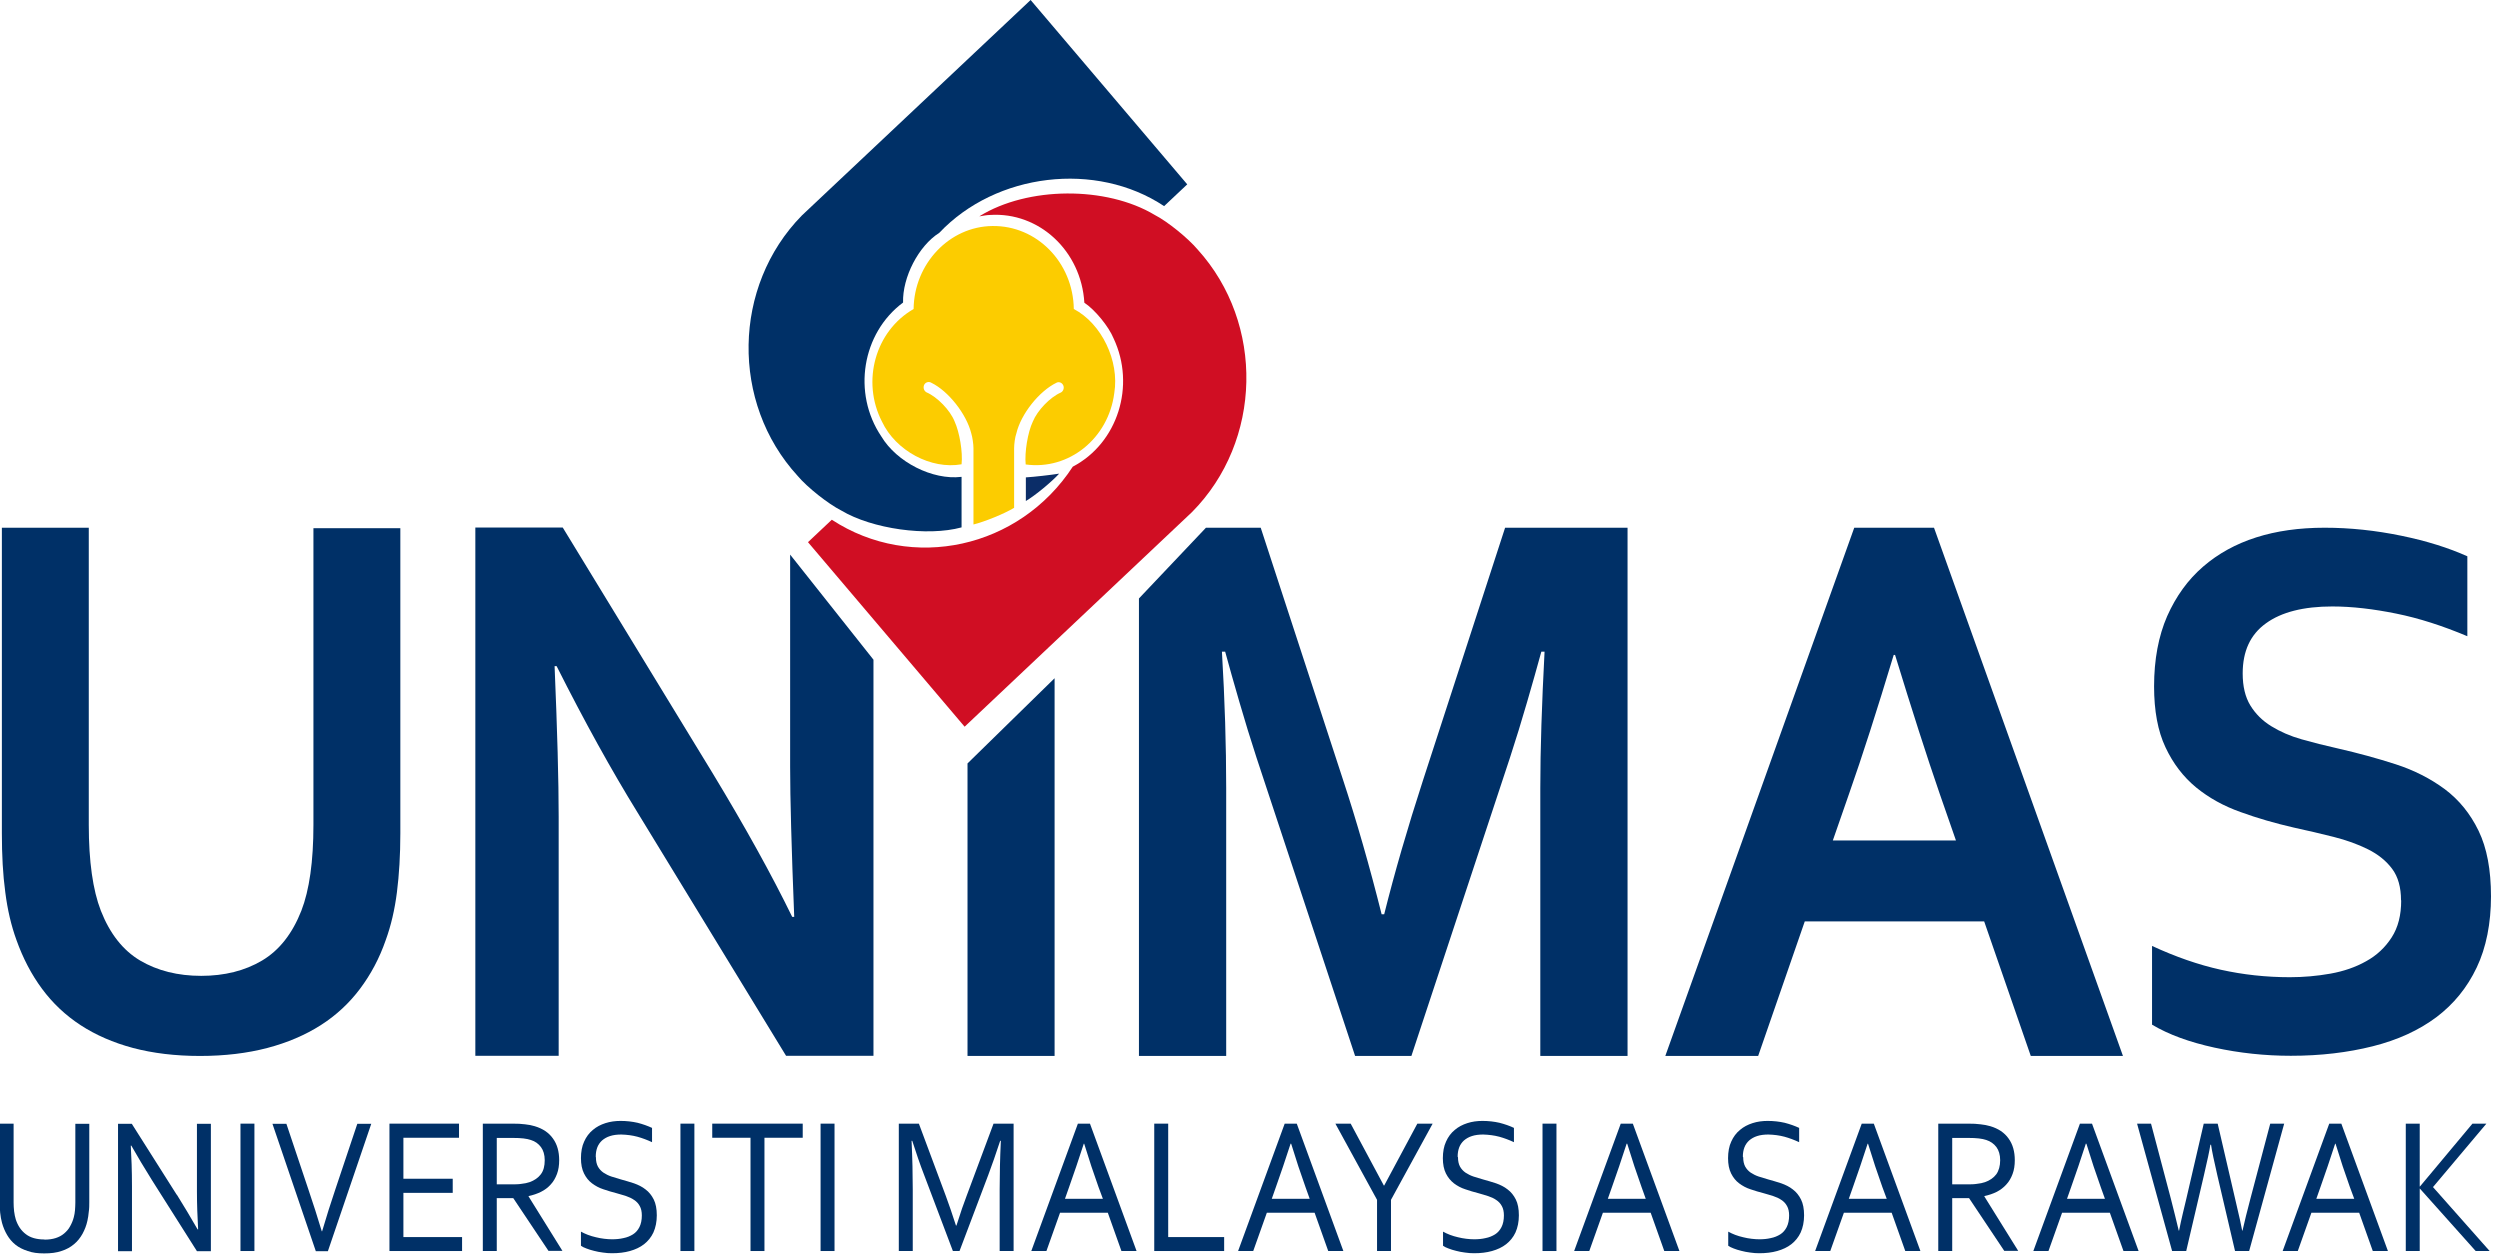
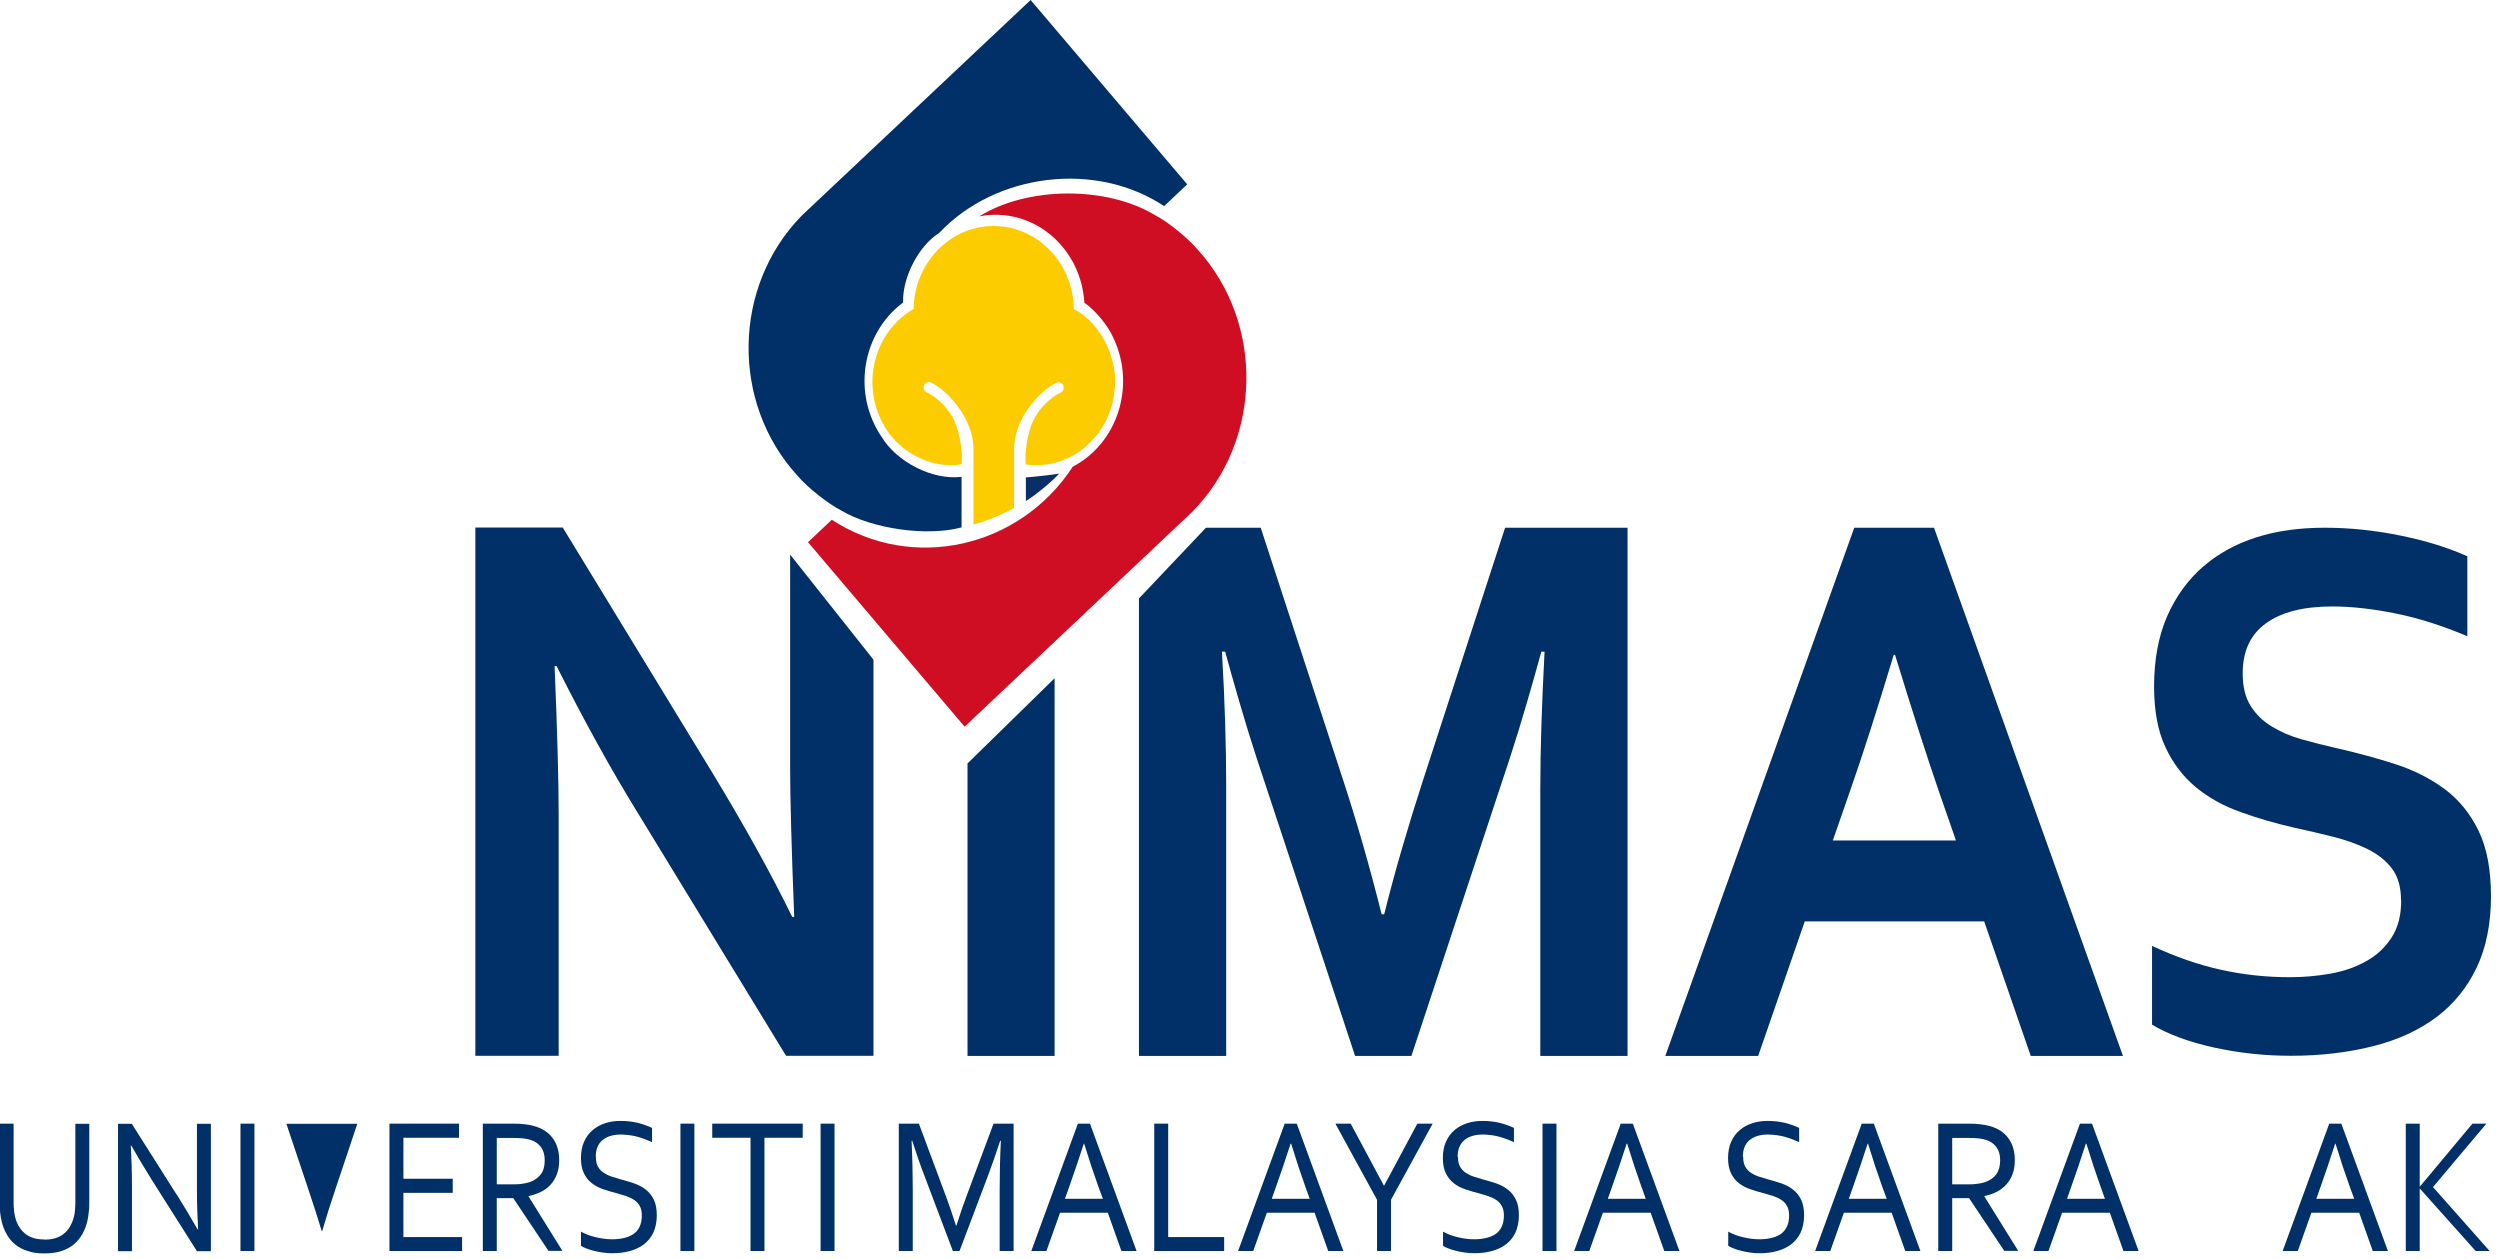
<svg xmlns="http://www.w3.org/2000/svg" viewBox="0 0 147 74" fill="none">
  <g clip-path="url(#clip0_48_2869)">
    <path d="M141.46 73.56V66.07H142.28V69.77H142.29L145.38 66.07H146.2L143.06 69.8L146.39 73.56H145.57L142.29 69.89H142.28V73.56H141.46Z" fill="#003067" />
    <path d="M57.6 12.71C60.43 10.96 65.05 10.93 67.9 12.64C68.66 13.03 69.85 14 70.42 14.67C74.37 19.03 74.22 25.94 70.09 30.11L56.72 42.73L47.51 31.88L48.91 30.56C53.62 33.64 59.94 32.25 63.08 27.44C65.72 26.06 66.79 22.68 65.48 19.9C65.19 19.19 64.38 18.21 63.76 17.8C63.58 14.76 61.1 12.45 58.21 12.64C58.06 12.64 57.76 12.69 57.6 12.72" fill="#D00E23" />
    <path d="M53.1 17.79C50.68 19.59 50.11 23.12 51.82 25.66C52.73 27.18 54.84 28.24 56.52 28.04H56.54V31.01C54.53 31.56 51.28 31.1 49.47 30.02C48.7 29.63 47.47 28.66 46.9 27.98C42.96 23.68 43.07 16.83 47.15 12.67L60.6 0L69.81 10.84L68.45 12.12C64.45 9.46 58.57 10.16 55.23 13.69C54.01 14.46 53.06 16.3 53.1 17.79Z" fill="#003067" />
    <path d="M60.32 29.46V28.07C60.82 28.04 61.78 27.93 62.28 27.85C61.83 28.34 60.89 29.12 60.32 29.46Z" fill="#0B2D68" />
    <path d="M59.63 29.87V26.36C59.63 26.13 59.68 25.71 59.76 25.49C60.03 24.34 61.11 22.99 62.13 22.5C62.27 22.43 62.45 22.5 62.52 22.66C62.59 22.81 62.52 23.01 62.38 23.08C61.75 23.35 61 24.13 60.73 24.79C60.43 25.42 60.24 26.6 60.31 27.31C62.85 27.66 65.18 25.78 65.52 23.11C65.83 21.22 64.77 19.02 63.14 18.17C63.1 15.43 60.96 13.25 58.35 13.29C55.82 13.32 53.75 15.51 53.72 18.17C51.47 19.46 50.64 22.42 51.86 24.79C52.67 26.51 54.75 27.62 56.54 27.3C56.62 26.59 56.42 25.41 56.13 24.78C55.87 24.12 55.11 23.34 54.48 23.07C54.48 23.07 54.46 23.06 54.45 23.05C54.31 22.96 54.27 22.76 54.35 22.61C54.44 22.46 54.63 22.42 54.77 22.51C55.77 23 56.83 24.35 57.11 25.48C57.18 25.7 57.24 26.12 57.24 26.35V30.84C57.89 30.68 59.05 30.21 59.63 29.86" fill="#FCCC00" />
    <path d="M2.62 72.89C2.86 72.89 3.08 72.86 3.27 72.8C3.46 72.74 3.63 72.65 3.77 72.53C3.91 72.41 4.03 72.28 4.12 72.11C4.21 71.95 4.29 71.77 4.34 71.57C4.37 71.45 4.4 71.31 4.41 71.16C4.42 71.01 4.43 70.86 4.43 70.72V66.08H5.25V70.7C5.25 70.87 5.25 71.06 5.22 71.25C5.2 71.44 5.18 71.62 5.14 71.78C5.08 72.06 4.98 72.31 4.85 72.55C4.72 72.78 4.56 72.99 4.35 73.16C4.15 73.33 3.9 73.47 3.61 73.56C3.32 73.66 2.99 73.7 2.6 73.7C2.21 73.7 1.91 73.66 1.63 73.56C1.35 73.47 1.11 73.35 0.91 73.19C0.71 73.03 0.55 72.84 0.42 72.62C0.29 72.4 0.19 72.16 0.12 71.91C0.07 71.72 0.03 71.52 0.01 71.31C-0.01 71.1 -0.02 70.89 -0.02 70.69V66.07H0.8V70.71C0.8 70.88 0.81 71.05 0.83 71.23C0.85 71.41 0.89 71.57 0.93 71.71C1.05 72.07 1.24 72.36 1.52 72.57C1.79 72.78 2.16 72.88 2.6 72.88" fill="#003067" />
    <path d="M10.4 70.25C10.81 70.91 11.22 71.59 11.62 72.29H11.65C11.61 71.56 11.58 70.82 11.58 70.06V66.08H12.4V73.57H11.58L8.94 69.4C8.48 68.67 8.08 67.99 7.72 67.36H7.69C7.73 68.04 7.76 68.84 7.76 69.75V73.57H6.94V66.08H7.75L10.39 70.25H10.4Z" fill="#003067" />
    <path d="M14.96 66.07H14.14V73.56H14.96V66.07Z" fill="#003067" />
-     <path d="M18.94 72.4C19.18 71.58 19.44 70.76 19.72 69.93L21.01 66.08H21.83L19.28 73.57H18.57L16.02 66.08H16.84L18.13 69.93C18.41 70.76 18.68 71.59 18.92 72.4H18.94Z" fill="#003067" />
+     <path d="M18.94 72.4C19.18 71.58 19.44 70.76 19.72 69.93L21.01 66.08H21.83H18.57L16.02 66.08H16.84L18.13 69.93C18.41 70.76 18.68 71.59 18.92 72.4H18.94Z" fill="#003067" />
    <path d="M23.72 72.74H27.17V73.56H22.9V66.07H26.99V66.9H23.72V69.31H26.62V70.14H23.72V72.74Z" fill="#003067" />
    <path d="M29.21 66.9V69.64H30.02C30.27 69.64 30.49 69.64 30.66 69.61C30.84 69.59 31 69.56 31.14 69.51C31.42 69.41 31.64 69.26 31.8 69.05C31.96 68.84 32.03 68.56 32.03 68.22C32.03 67.9 31.95 67.64 31.81 67.45C31.66 67.25 31.47 67.11 31.21 67.03C31.09 66.99 30.95 66.96 30.78 66.94C30.61 66.92 30.4 66.91 30.14 66.91H29.21V66.9ZM29.21 70.46V73.56H28.39V66.07H30.13C30.42 66.07 30.67 66.08 30.88 66.11C31.09 66.13 31.27 66.17 31.44 66.22C31.91 66.36 32.27 66.6 32.51 66.94C32.76 67.28 32.88 67.71 32.88 68.22C32.88 68.52 32.84 68.79 32.75 69.03C32.66 69.27 32.54 69.48 32.38 69.65C32.22 69.83 32.03 69.97 31.81 70.08C31.59 70.19 31.35 70.27 31.08 70.33V70.35L33.07 73.55H32.25L30.18 70.45H29.19L29.21 70.46Z" fill="#003067" />
    <path d="M35.04 68.05C35.04 68.27 35.08 68.45 35.16 68.6C35.24 68.74 35.35 68.86 35.48 68.95C35.62 69.04 35.77 69.12 35.95 69.18C36.13 69.24 36.32 69.29 36.51 69.35C36.77 69.42 37.03 69.5 37.28 69.58C37.53 69.67 37.76 69.78 37.96 69.94C38.16 70.09 38.32 70.29 38.44 70.53C38.56 70.77 38.62 71.08 38.62 71.46C38.62 71.84 38.55 72.18 38.42 72.47C38.29 72.75 38.1 72.98 37.87 73.16C37.64 73.34 37.36 73.47 37.04 73.56C36.72 73.65 36.37 73.69 35.99 73.69C35.81 73.69 35.64 73.68 35.45 73.65C35.27 73.63 35.09 73.59 34.93 73.55C34.76 73.51 34.61 73.46 34.48 73.41C34.34 73.36 34.24 73.31 34.16 73.25V72.42C34.28 72.49 34.42 72.55 34.57 72.61C34.72 72.67 34.88 72.71 35.04 72.75C35.2 72.79 35.36 72.82 35.53 72.84C35.7 72.86 35.85 72.87 35.99 72.87C36.22 72.87 36.45 72.85 36.66 72.8C36.87 72.76 37.06 72.68 37.22 72.58C37.38 72.48 37.51 72.33 37.6 72.15C37.69 71.97 37.74 71.74 37.74 71.47C37.74 71.25 37.7 71.06 37.62 70.92C37.54 70.77 37.43 70.65 37.29 70.56C37.15 70.46 36.99 70.39 36.82 70.33C36.64 70.27 36.45 70.22 36.25 70.16C35.99 70.09 35.73 70.02 35.48 69.93C35.23 69.85 35.01 69.73 34.81 69.58C34.61 69.43 34.46 69.24 34.34 69C34.22 68.76 34.16 68.46 34.16 68.1C34.16 67.74 34.22 67.39 34.35 67.12C34.47 66.85 34.64 66.62 34.86 66.44C35.07 66.26 35.32 66.13 35.6 66.04C35.88 65.95 36.18 65.91 36.49 65.91C36.85 65.91 37.18 65.95 37.49 66.02C37.8 66.1 38.08 66.2 38.34 66.32V67.16C38.06 67.03 37.77 66.92 37.48 66.84C37.18 66.76 36.87 66.72 36.53 66.71C36.28 66.71 36.05 66.74 35.87 66.8C35.68 66.86 35.53 66.95 35.4 67.06C35.28 67.17 35.18 67.31 35.12 67.47C35.06 67.63 35.03 67.81 35.03 68.01" fill="#003067" />
    <path d="M40.83 66.07H40.01V73.56H40.83V66.07Z" fill="#003067" />
    <path d="M44.95 73.56H44.13V66.9H41.88V66.07H47.2V66.9H44.95V73.56Z" fill="#003067" />
    <path d="M49.07 66.07H48.25V73.56H49.07V66.07Z" fill="#003067" />
    <path d="M56.41 73.56H56.03L54.34 69.09C54.1 68.47 53.87 67.8 53.64 67.08H53.6C53.65 68.12 53.67 69.07 53.67 69.94V73.56H52.85V66.07H54.03L55.61 70.31C55.79 70.79 55.99 71.38 56.21 72.06H56.24C56.48 71.3 56.68 70.72 56.84 70.31L58.42 66.07H59.6V73.56H58.78V69.94C58.78 69.09 58.8 68.14 58.85 67.08H58.81C58.56 67.84 58.33 68.51 58.11 69.09L56.42 73.56H56.41Z" fill="#003067" />
    <path d="M63.73 67.24C63.43 68.17 63.14 69.02 62.87 69.78L62.62 70.49H64.85L64.59 69.79C64.31 69.01 64.03 68.17 63.75 67.25H63.73V67.24ZM60.64 73.56L63.38 66.07H64.09L66.83 73.56H65.94L65.14 71.31H62.33L61.53 73.56H60.65H60.64Z" fill="#003067" />
    <path d="M68.69 66.07V72.74H71.98V73.56H67.87V66.07H68.69Z" fill="#003067" />
    <path d="M75.89 67.24C75.59 68.17 75.3 69.02 75.03 69.78L74.78 70.49H77.01L76.76 69.79C76.48 69.01 76.2 68.17 75.92 67.25H75.9L75.89 67.24ZM72.8 73.56L75.54 66.07H76.25L78.99 73.56H78.1L77.3 71.31H74.49L73.69 73.56H72.81H72.8Z" fill="#003067" />
    <path d="M81.79 70.55V73.56H80.97V70.55L78.52 66.07H79.42L81.37 69.71H81.39L83.34 66.07H84.24L81.79 70.55Z" fill="#003067" />
    <path d="M85.73 68.05C85.73 68.27 85.77 68.45 85.85 68.6C85.93 68.74 86.04 68.86 86.17 68.95C86.31 69.04 86.46 69.12 86.64 69.18C86.82 69.24 87 69.29 87.2 69.35C87.46 69.42 87.72 69.5 87.97 69.58C88.22 69.67 88.45 69.78 88.65 69.94C88.85 70.09 89.01 70.29 89.13 70.53C89.25 70.77 89.31 71.08 89.31 71.46C89.31 71.84 89.24 72.18 89.11 72.47C88.98 72.75 88.79 72.98 88.56 73.16C88.33 73.34 88.05 73.47 87.73 73.56C87.41 73.65 87.06 73.69 86.68 73.69C86.51 73.69 86.33 73.68 86.14 73.65C85.96 73.63 85.78 73.59 85.62 73.55C85.45 73.51 85.3 73.46 85.17 73.41C85.03 73.36 84.93 73.31 84.85 73.25V72.42C84.97 72.49 85.11 72.55 85.26 72.61C85.41 72.67 85.57 72.71 85.73 72.75C85.89 72.79 86.05 72.82 86.22 72.84C86.38 72.86 86.54 72.87 86.68 72.87C86.92 72.87 87.14 72.85 87.35 72.8C87.56 72.76 87.75 72.68 87.91 72.58C88.07 72.48 88.2 72.33 88.29 72.15C88.38 71.97 88.43 71.74 88.43 71.47C88.43 71.25 88.39 71.06 88.31 70.92C88.23 70.77 88.12 70.65 87.98 70.56C87.84 70.46 87.68 70.39 87.5 70.33C87.32 70.27 87.13 70.22 86.93 70.16C86.67 70.09 86.41 70.02 86.16 69.93C85.91 69.85 85.69 69.73 85.49 69.58C85.3 69.43 85.14 69.24 85.02 69C84.9 68.76 84.84 68.46 84.84 68.1C84.84 67.74 84.9 67.39 85.03 67.12C85.15 66.85 85.32 66.62 85.54 66.44C85.75 66.26 86 66.13 86.28 66.04C86.56 65.95 86.85 65.91 87.17 65.91C87.53 65.91 87.86 65.95 88.17 66.02C88.48 66.1 88.77 66.2 89.02 66.32V67.16C88.74 67.03 88.45 66.92 88.16 66.84C87.86 66.76 87.54 66.72 87.21 66.71C86.96 66.71 86.73 66.74 86.55 66.8C86.36 66.86 86.21 66.95 86.08 67.06C85.96 67.17 85.86 67.31 85.8 67.47C85.74 67.63 85.71 67.81 85.71 68.01" fill="#003067" />
    <path d="M91.52 66.07H90.7V73.56H91.52V66.07Z" fill="#003067" />
    <path d="M95.65 67.24C95.35 68.17 95.06 69.02 94.79 69.78L94.54 70.49H96.77L96.52 69.79C96.24 69.01 95.96 68.17 95.68 67.25H95.66L95.65 67.24ZM92.56 73.56L95.3 66.07H96.01L98.75 73.56H97.86L97.06 71.31H94.25L93.45 73.56H92.57H92.56Z" fill="#003067" />
    <path d="M102.5 68.05C102.5 68.27 102.54 68.45 102.62 68.6C102.7 68.74 102.81 68.86 102.94 68.95C103.08 69.04 103.23 69.12 103.41 69.18C103.59 69.24 103.78 69.29 103.97 69.35C104.23 69.42 104.49 69.5 104.74 69.58C104.99 69.67 105.22 69.78 105.42 69.94C105.62 70.09 105.78 70.29 105.9 70.53C106.02 70.77 106.08 71.08 106.08 71.46C106.08 71.84 106.01 72.18 105.88 72.47C105.75 72.75 105.56 72.98 105.33 73.16C105.1 73.34 104.82 73.47 104.5 73.56C104.18 73.65 103.83 73.69 103.45 73.69C103.27 73.69 103.1 73.68 102.91 73.65C102.73 73.63 102.55 73.59 102.39 73.55C102.22 73.51 102.07 73.46 101.94 73.41C101.81 73.36 101.7 73.31 101.62 73.25V72.42C101.74 72.49 101.88 72.55 102.03 72.61C102.18 72.67 102.34 72.71 102.5 72.75C102.66 72.79 102.82 72.82 102.99 72.84C103.16 72.86 103.31 72.87 103.45 72.87C103.69 72.87 103.91 72.85 104.12 72.8C104.33 72.76 104.52 72.68 104.68 72.58C104.84 72.48 104.97 72.33 105.06 72.15C105.15 71.97 105.2 71.74 105.2 71.47C105.2 71.25 105.16 71.06 105.08 70.92C105 70.77 104.89 70.65 104.75 70.56C104.61 70.46 104.45 70.39 104.27 70.33C104.09 70.27 103.9 70.22 103.7 70.16C103.44 70.09 103.18 70.02 102.93 69.93C102.68 69.85 102.46 69.73 102.26 69.58C102.06 69.43 101.91 69.24 101.79 69C101.67 68.76 101.61 68.46 101.61 68.1C101.61 67.74 101.67 67.39 101.8 67.12C101.92 66.85 102.09 66.62 102.31 66.44C102.52 66.26 102.77 66.13 103.05 66.04C103.33 65.95 103.62 65.91 103.94 65.91C104.3 65.91 104.63 65.95 104.94 66.02C105.25 66.1 105.53 66.2 105.79 66.32V67.16C105.51 67.03 105.22 66.92 104.93 66.84C104.63 66.76 104.32 66.72 103.98 66.71C103.73 66.71 103.5 66.74 103.32 66.8C103.13 66.86 102.98 66.95 102.85 67.06C102.73 67.17 102.63 67.31 102.57 67.47C102.51 67.63 102.48 67.81 102.48 68.01" fill="#003067" />
    <path d="M109.82 67.24C109.52 68.17 109.23 69.02 108.96 69.78L108.71 70.49H110.94L110.68 69.79C110.4 69.01 110.12 68.17 109.84 67.25H109.82V67.24ZM106.73 73.56L109.47 66.07H110.18L112.92 73.56H112.03L111.23 71.31H108.42L107.62 73.56H106.74H106.73Z" fill="#003067" />
    <path d="M114.79 66.9V69.64H115.6C115.85 69.64 116.07 69.64 116.24 69.61C116.42 69.59 116.58 69.56 116.72 69.51C117 69.41 117.22 69.26 117.38 69.05C117.53 68.84 117.61 68.56 117.61 68.22C117.61 67.9 117.53 67.64 117.39 67.45C117.24 67.25 117.04 67.11 116.79 67.03C116.67 66.99 116.53 66.96 116.36 66.94C116.19 66.92 115.98 66.91 115.72 66.91H114.79V66.9ZM114.79 70.46V73.56H113.97V66.07H115.71C116 66.07 116.25 66.08 116.46 66.11C116.67 66.13 116.85 66.17 117.03 66.22C117.5 66.36 117.86 66.6 118.1 66.94C118.35 67.28 118.47 67.71 118.47 68.22C118.47 68.52 118.43 68.79 118.34 69.03C118.25 69.27 118.13 69.48 117.97 69.65C117.81 69.83 117.62 69.97 117.41 70.08C117.19 70.19 116.95 70.27 116.68 70.33V70.35L118.67 73.55H117.85L115.78 70.45H114.79V70.46Z" fill="#003067" />
    <path d="M122.65 67.24C122.35 68.17 122.06 69.02 121.79 69.78L121.54 70.49H123.77L123.52 69.79C123.24 69.01 122.96 68.17 122.68 67.25H122.66L122.65 67.24ZM119.56 73.56L122.3 66.07H123.01L125.75 73.56H124.86L124.06 71.31H121.25L120.45 73.56H119.57H119.56Z" fill="#003067" />
-     <path d="M129.97 67.31C129.92 67.65 129.79 68.25 129.59 69.11L128.55 73.56H127.72L125.66 66.07H126.48L127.64 70.46C127.82 71.17 127.98 71.8 128.11 72.36H128.13C128.2 72.01 128.27 71.68 128.35 71.35C128.43 71.02 128.5 70.73 128.56 70.47L129.58 66.07H130.4L131.42 70.47C131.67 71.53 131.81 72.16 131.84 72.36H131.86C131.98 71.84 132.13 71.2 132.33 70.46L133.49 66.07H134.31L132.25 73.56H131.42L130.38 69.11C130.19 68.28 130.06 67.68 130.01 67.31H129.99H129.97Z" fill="#003067" />
    <path d="M137.31 67.24C137.01 68.17 136.72 69.02 136.45 69.78L136.2 70.49H138.43L138.17 69.79C137.89 69.01 137.61 68.17 137.33 67.25H137.31V67.24ZM134.22 73.56L136.96 66.07H137.67L140.41 73.56H139.52L138.72 71.31H135.91L135.11 73.56H134.23H134.22Z" fill="#003067" />
    <path d="M41.9 45.46C43.82 48.63 45.38 51.45 46.58 53.91H46.7C46.54 49.87 46.46 46.93 46.46 45.09V32.61L51.36 38.79V62.08H46.22L37.49 47.78C35.96 45.3 34.37 42.43 32.73 39.17H32.61C32.77 42.98 32.85 45.93 32.85 48.01V62.08H27.95V31.02H33.09L41.9 45.46Z" fill="#003067" />
    <path d="M56.89 62.09V44.89L62.01 39.88V62.09H56.89Z" fill="#003067" />
    <path d="M81.39 53.76C82 51.32 82.76 48.69 83.67 45.89L88.5 31.03H95.7V62.09H90.57V46.35C90.57 44.04 90.66 41.37 90.82 38.32H90.63C90.39 39.2 90.11 40.19 89.79 41.29C89.47 42.39 89.14 43.47 88.79 44.54L82.99 62.09H79.68L73.88 44.54C73.53 43.47 73.2 42.39 72.88 41.29C72.56 40.19 72.28 39.2 72.04 38.32H71.85C72.02 41.18 72.1 43.85 72.1 46.33V62.09H66.97V35.19L70.91 31.03H74.13L78.96 45.82C79.77 48.28 80.53 50.93 81.24 53.76H81.36H81.39Z" fill="#003067" />
    <path d="M111.35 38.51C110.37 41.76 109.5 44.47 108.73 46.66L107.77 49.42H115.01L114.05 46.66C113.29 44.46 112.42 41.74 111.43 38.51H111.35ZM116.66 54.18H106.12L103.38 62.09H97.92L109.03 31.03H113.72L124.83 62.09H119.41L116.67 54.18H116.66Z" fill="#003067" />
    <path d="M141.18 52.94C141.18 52.18 141.01 51.56 140.66 51.09C140.31 50.62 139.84 50.24 139.24 49.94C138.64 49.64 137.97 49.4 137.22 49.21C136.47 49.02 135.69 48.84 134.87 48.66C133.78 48.41 132.74 48.11 131.75 47.75C130.76 47.4 129.89 46.92 129.13 46.3C128.38 45.68 127.78 44.9 127.33 43.94C126.88 42.99 126.66 41.79 126.66 40.36C126.66 38.78 126.92 37.4 127.43 36.23C127.95 35.06 128.65 34.09 129.54 33.32C130.43 32.55 131.47 31.98 132.66 31.6C133.85 31.22 135.19 31.03 136.69 31.03C138.19 31.03 139.68 31.19 141.19 31.5C142.7 31.81 143.99 32.22 145.08 32.71V37.41C143.63 36.8 142.24 36.35 140.9 36.08C139.57 35.81 138.31 35.66 137.14 35.66C135.45 35.66 134.15 35.99 133.24 36.65C132.32 37.31 131.87 38.29 131.87 39.6C131.87 40.36 132.02 40.99 132.32 41.48C132.62 41.97 133.03 42.38 133.55 42.7C134.07 43.02 134.66 43.28 135.33 43.47C136 43.66 136.71 43.84 137.47 44.01C138.65 44.28 139.79 44.59 140.87 44.94C141.95 45.29 142.91 45.78 143.75 46.4C144.59 47.03 145.25 47.84 145.74 48.85C146.23 49.86 146.47 51.14 146.47 52.71C146.47 54.28 146.19 55.72 145.63 56.89C145.07 58.07 144.28 59.04 143.26 59.81C142.23 60.58 140.99 61.15 139.52 61.52C138.05 61.89 136.45 62.08 134.7 62.08C133.18 62.08 131.68 61.92 130.21 61.6C128.74 61.28 127.51 60.83 126.54 60.25V55.62C127.92 56.26 129.27 56.73 130.58 57.02C131.89 57.31 133.24 57.46 134.64 57.46C135.45 57.46 136.24 57.39 137.03 57.25C137.81 57.11 138.51 56.87 139.13 56.52C139.75 56.18 140.25 55.71 140.63 55.12C141.01 54.53 141.19 53.81 141.19 52.94" fill="#003067" />
-     <path d="M18.43 31.06V48.5C18.43 50.65 18.19 52.34 17.72 53.55C17.19 54.9 16.42 55.88 15.41 56.48C14.4 57.08 13.2 57.38 11.83 57.38C10.46 57.38 9.26 57.08 8.24 56.48C7.23 55.88 6.46 54.9 5.93 53.55C5.46 52.34 5.22 50.65 5.22 48.5V31.03H0.11V49C0.11 50.27 0.17 51.43 0.31 52.46C0.44 53.49 0.66 54.43 0.97 55.28C1.35 56.34 1.84 57.29 2.47 58.14C3.09 58.98 3.85 59.7 4.74 60.28C5.63 60.86 6.66 61.31 7.82 61.62C8.99 61.93 10.3 62.09 11.76 62.09C13.22 62.09 14.54 61.93 15.72 61.62C16.9 61.31 17.95 60.86 18.86 60.28C19.77 59.7 20.54 58.98 21.17 58.14C21.8 57.3 22.31 56.35 22.68 55.28C22.99 54.43 23.21 53.49 23.34 52.46C23.47 51.43 23.54 50.28 23.54 49V31.06H18.44H18.43Z" fill="#003067" />
  </g>
  <defs>
    <clipPath id="clip0_48_2869">
      <rect width="146.45" height="73.7" fill="white" />
    </clipPath>
  </defs>
</svg>